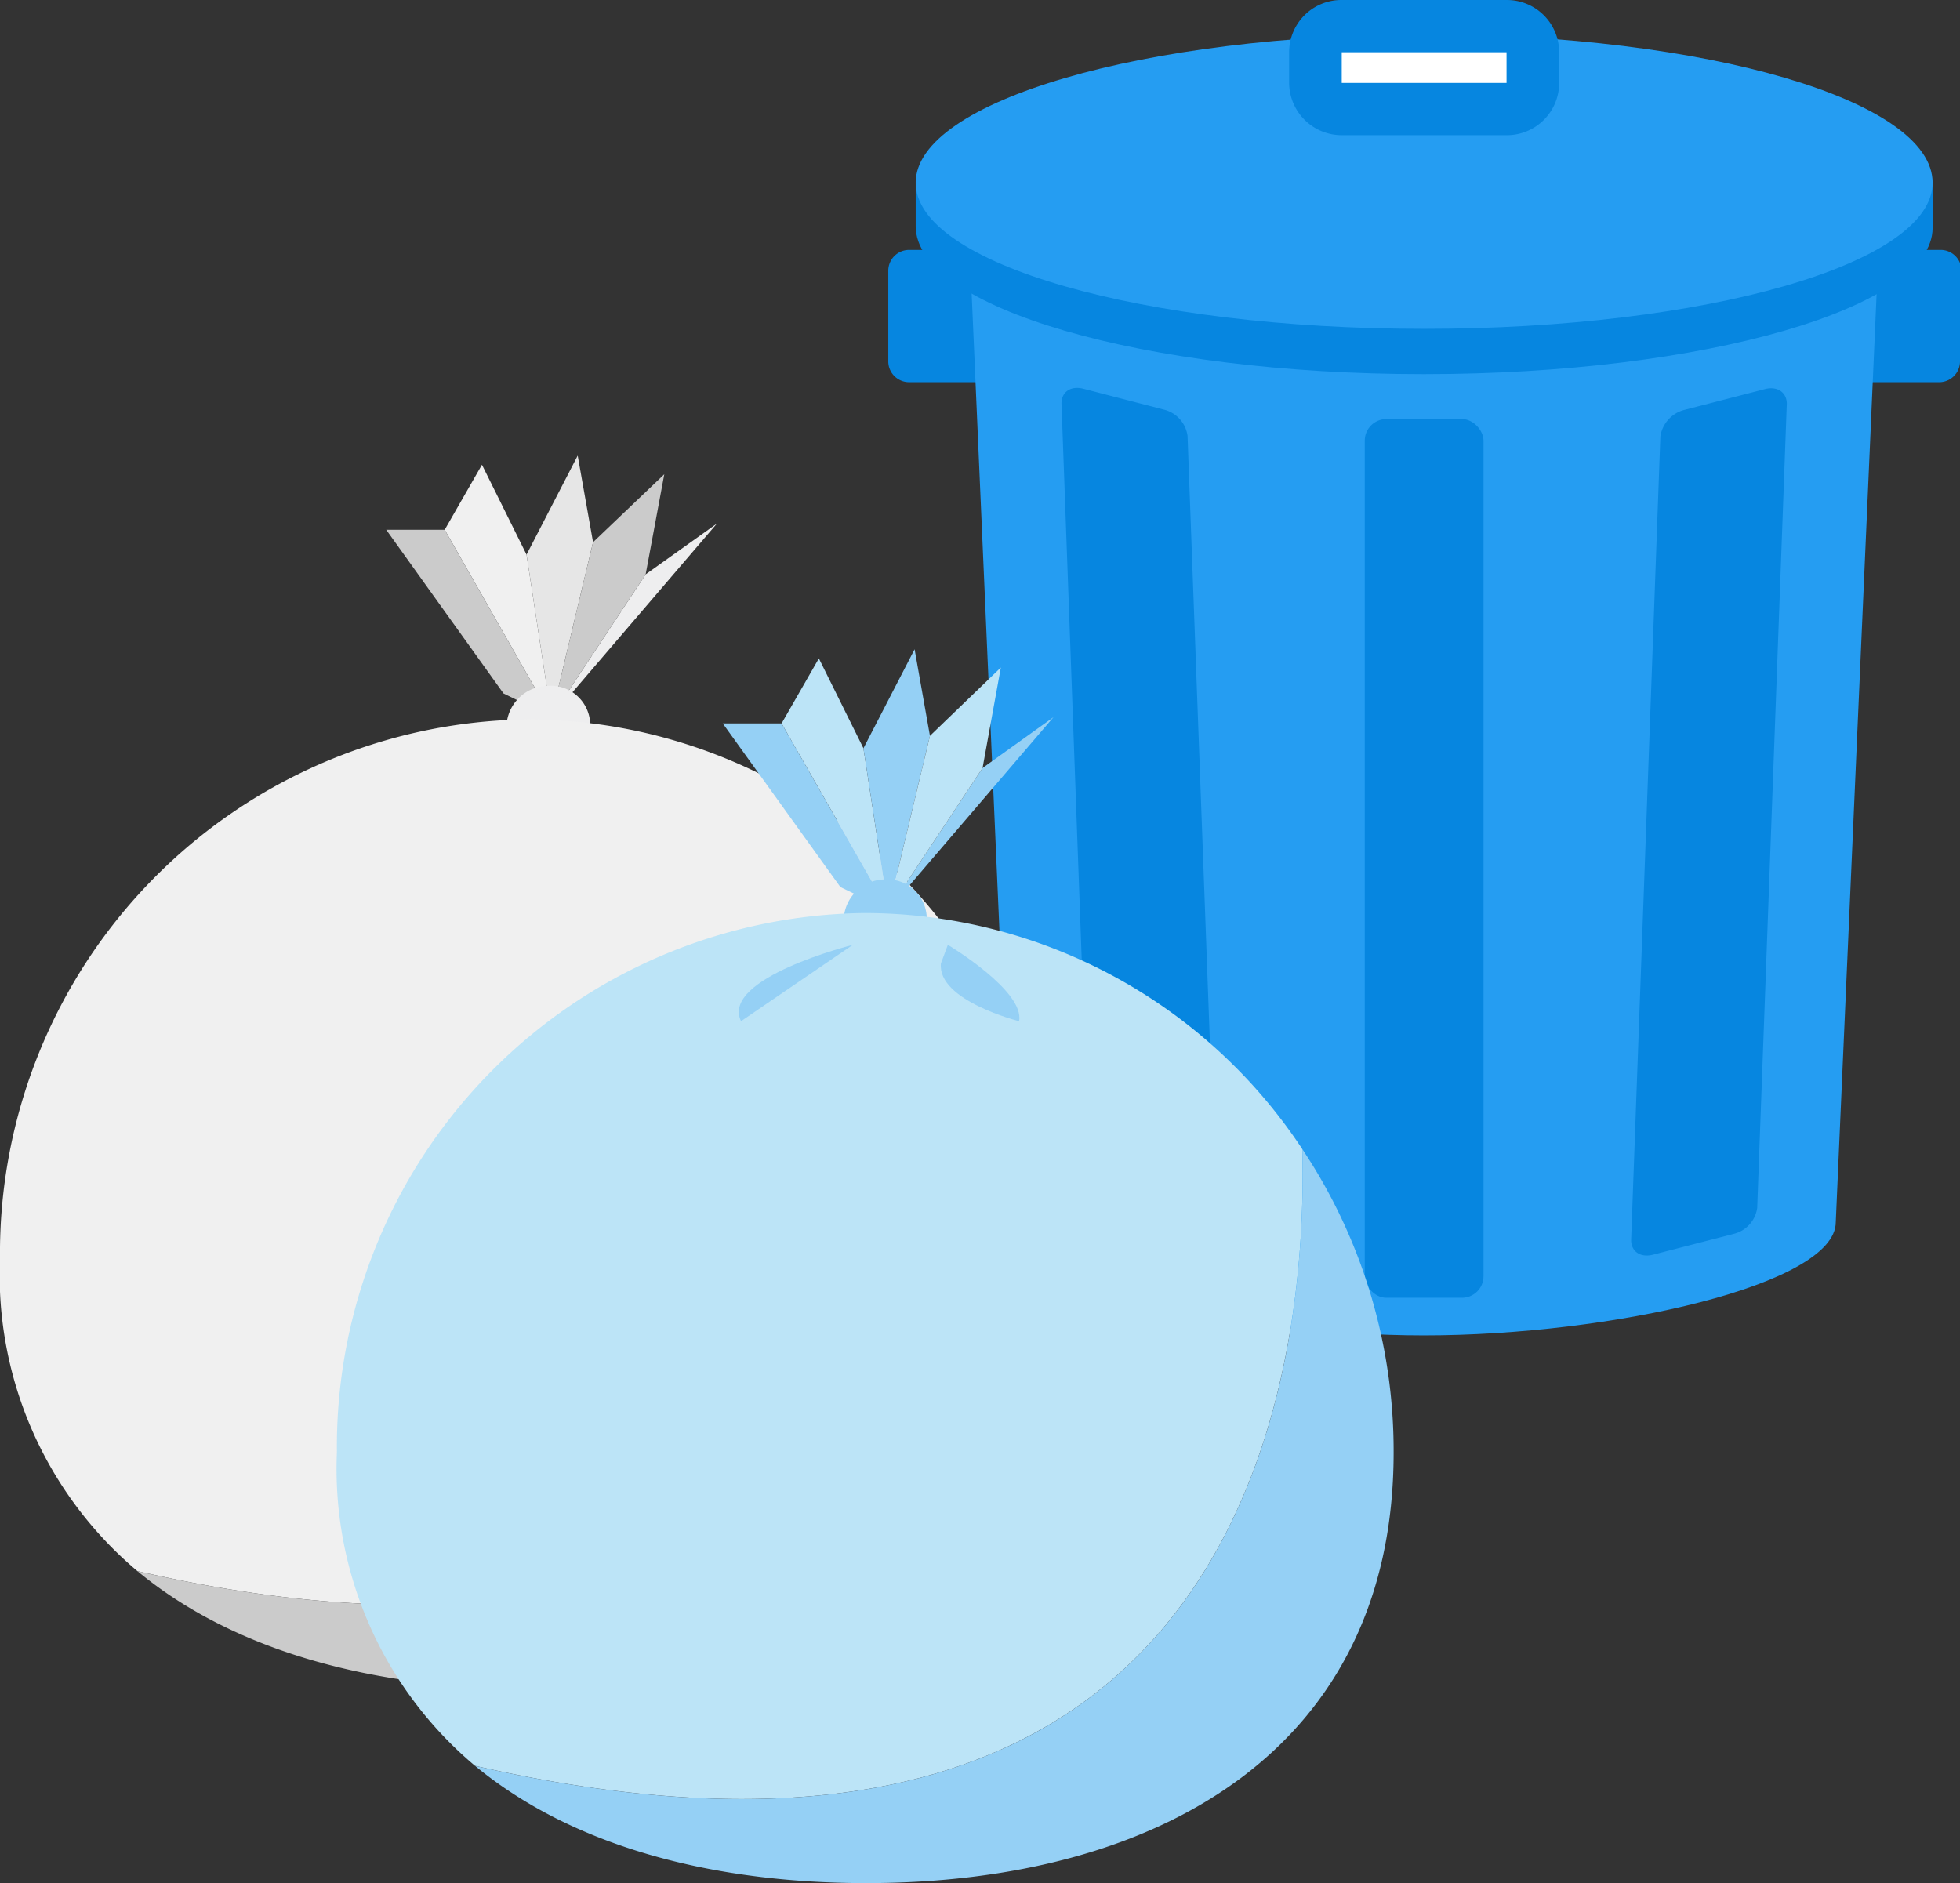
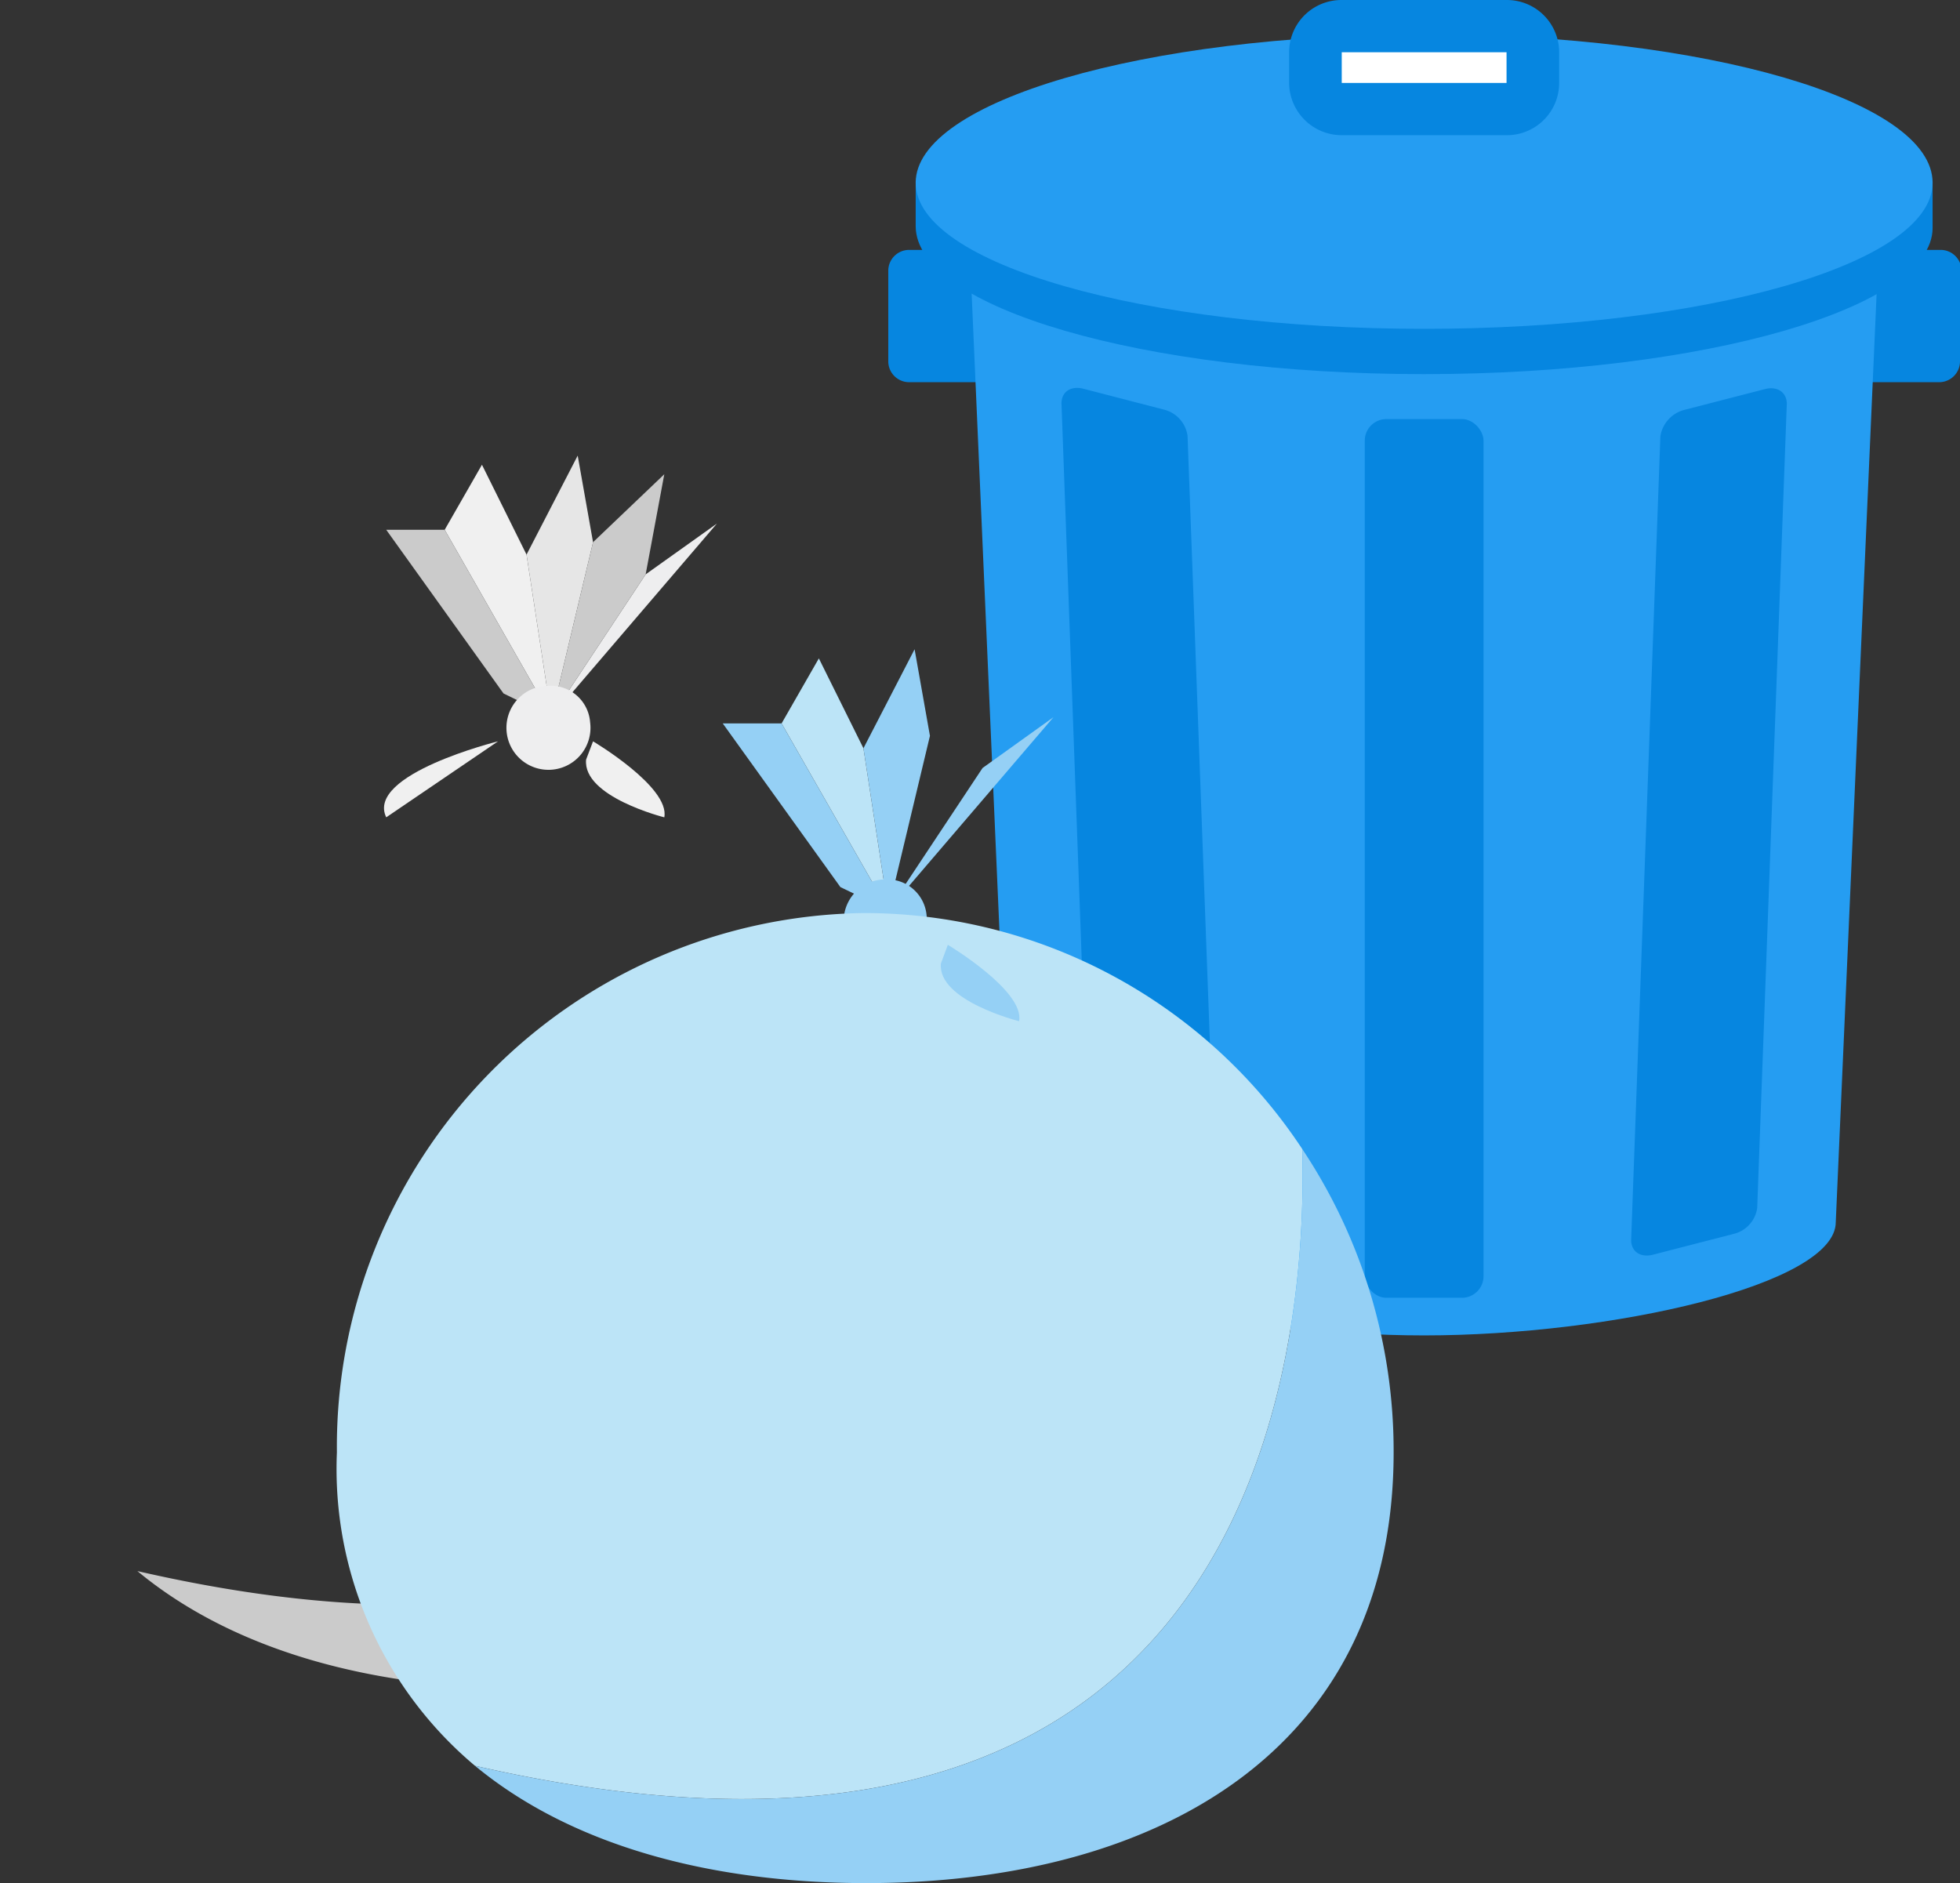
<svg xmlns="http://www.w3.org/2000/svg" viewBox="0 0 53.64 51.54">
  <rect x="0" y="0" width="53.64" height="51.54" fill="#333333" stroke="none" />
  <defs>
    <style>
      .a {
        fill: #0686e0;
      }

      .b {
        fill: #259df2;
      }

      .c {
        fill: #fff;
      }

      .d {
        fill: #f0f0f0;
      }

      .e {
        fill: #cbcbcb;
      }

      .f {
        fill: #e6e6e6;
      }

      .g {
        fill: #eeeeef;
      }

      .h {
        fill: #bce4f7;
      }

      .i {
        fill: #95d0f5;
      }
    </style>
  </defs>
  <title>flow2</title>
  <g>
    <path class="a" d="M28.57,9.9a.57.57,0,0,1-.58.56H24.9a.57.57,0,0,1-.59-.56V7.4a.57.57,0,0,1,.59-.56H28a.57.57,0,0,1,.58.56Z" />
    <path class="a" d="M53.64,9.9a.57.57,0,0,1-.59.56H50a.58.58,0,0,1-.59-.56V7.4A.58.58,0,0,1,50,6.84h3.09a.57.57,0,0,1,.59.56Z" />
    <path class="b" d="M26.53,6.63,27.7,33.45c0,1.71,6.13,3.1,11.27,3.1s11.27-1.39,11.27-3.1L51.42,6.63Z" />
    <path class="a" d="M25.06,4.94V6.19c0,2.23,6.23,4.05,13.91,4.05s13.92-1.82,13.92-4V4.94Z" />
    <path class="b" d="M52.89,5c0,2.23-6.23,4-13.92,4S25.06,7.22,25.06,5,31.29.94,39,.94,52.89,2.75,52.89,5Z" />
    <path class="a" d="M36.72,0h4.52a1.43,1.43,0,0,1,1.43,1.43v.84A1.43,1.43,0,0,1,41.23,3.7H36.72a1.44,1.44,0,0,1-1.44-1.44V1.43A1.43,1.43,0,0,1,36.72,0Z" />
    <rect class="c" x="36.72" y="1.43" width="4.51" height="0.84" />
    <path class="a" d="M33.31,33.92c0,.31-.26.49-.6.4l-2.21-.56a.9.9,0,0,1-.65-.72l-.8-22c0-.31.25-.49.6-.4l2.2.57a.86.86,0,0,1,.65.72Z" />
    <path class="a" d="M48.9,11.05c0-.31-.26-.49-.6-.4l-2.21.57a.89.89,0,0,0-.65.72l-.8,22c0,.31.25.49.6.4l2.21-.57a.85.85,0,0,0,.64-.71Z" />
    <rect class="a" x="37.35" y="11.47" width="3.25" height="24.05" rx="0.59" ry="0.59" />
    <polygon class="d" points="13.19 12.72 12.17 14.5 15.09 19.62 14.41 15.18 13.19 12.72" />
    <polygon class="e" points="10.57 14.5 13.78 18.98 15.09 19.62 12.17 14.5 10.57 14.5" />
    <polygon class="f" points="15.81 12.47 14.41 15.18 15.09 19.62 16.23 14.84 15.81 12.47" />
    <polygon class="g" points="17.67 15.72 15.09 19.62 19.62 14.33 17.67 15.72" />
    <polygon class="e" points="16.23 14.84 15.09 19.62 17.67 15.72 18.18 12.98 16.23 14.84" />
    <path class="g" d="M16.15,19.77a1.15,1.15,0,1,1-1.14-1A1.08,1.08,0,0,1,16.15,19.77Z" />
-     <path class="d" d="M26.42,26.15a14.37,14.37,0,0,0-12-6.46A14.61,14.61,0,0,0,0,34.45,10.59,10.59,0,0,0,3.76,43C25.24,47.93,26.58,31.71,26.42,26.15Z" />
    <path class="e" d="M28.92,34.45a14.9,14.9,0,0,0-2.5-8.3C26.58,31.71,25.24,47.93,3.76,43c2.64,2.19,6.46,3.22,10.7,3.22C22.45,46.25,28.92,42.6,28.92,34.45Z" />
    <path class="d" d="M13.63,20.29s-3.63.9-3.06,2.08Z" />
    <path class="d" d="M16.23,20.29s2.11,1.25,1.95,2.08c0,0-2.24-.56-2.14-1.58Z" />
    <polygon class="h" points="22.41 18.02 21.39 19.8 24.31 24.91 23.63 20.48 22.41 18.02" />
    <polygon class="i" points="19.78 19.8 23 24.28 24.31 24.91 21.39 19.8 19.78 19.8" />
    <polygon class="i" points="25.03 17.77 23.63 20.48 24.31 24.91 25.45 20.14 25.03 17.77" />
    <polygon class="i" points="26.89 21.02 24.31 24.91 28.83 19.63 26.89 21.02" />
-     <polygon class="h" points="25.45 20.14 24.31 24.91 26.89 21.02 27.39 18.27 25.45 20.14" />
    <path class="i" d="M25.36,25.07a1.14,1.14,0,1,1-1.13-1A1.08,1.08,0,0,1,25.36,25.07Z" />
    <path class="h" d="M35.64,31.45a14.37,14.37,0,0,0-12-6.46A14.61,14.61,0,0,0,9.22,39.75,10.61,10.61,0,0,0,13,48.33C34.45,53.23,35.79,37,35.64,31.45Z" />
    <path class="i" d="M38.14,39.75a14.9,14.9,0,0,0-2.5-8.3C35.79,37,34.45,53.23,13,48.33c2.65,2.19,6.46,3.21,10.71,3.21C31.67,51.54,38.14,47.9,38.14,39.75Z" />
-     <path class="i" d="M23.34,25.86s-3.63.91-3.06,2.09Z" />
    <path class="i" d="M25.94,25.86s2.11,1.26,1.95,2.09c0,0-2.24-.56-2.14-1.58Z" />
  </g>
</svg>